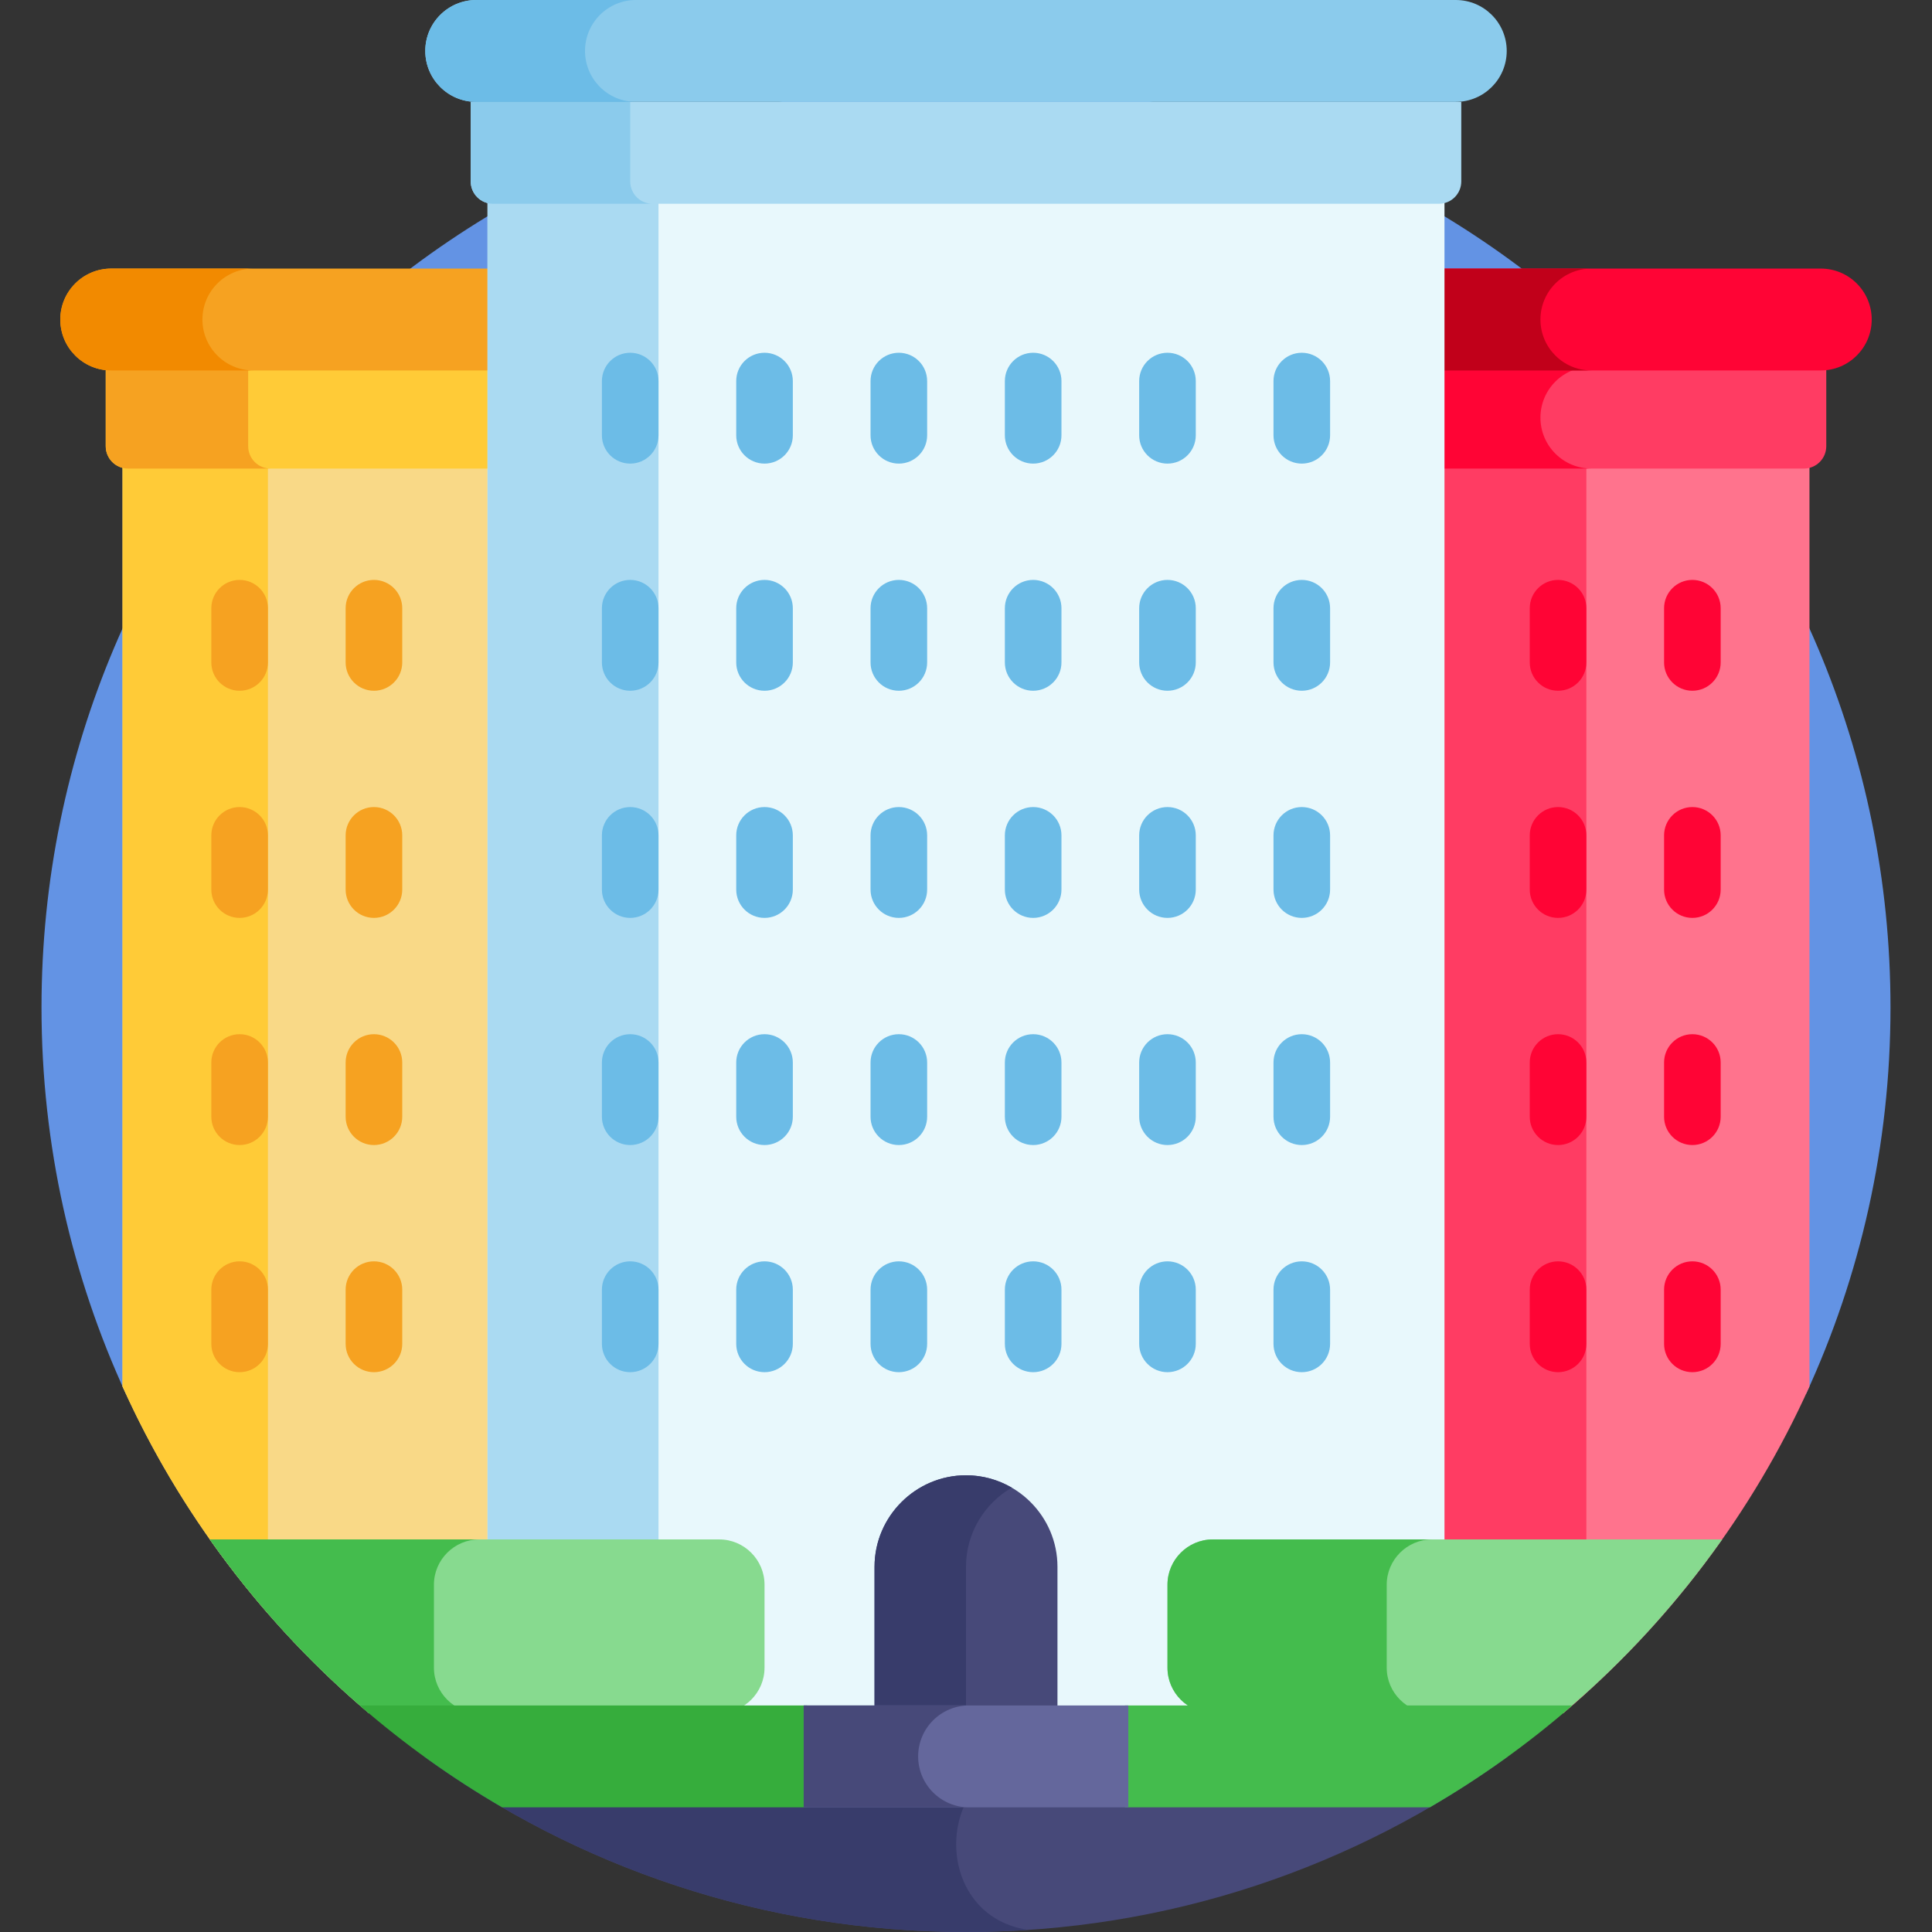
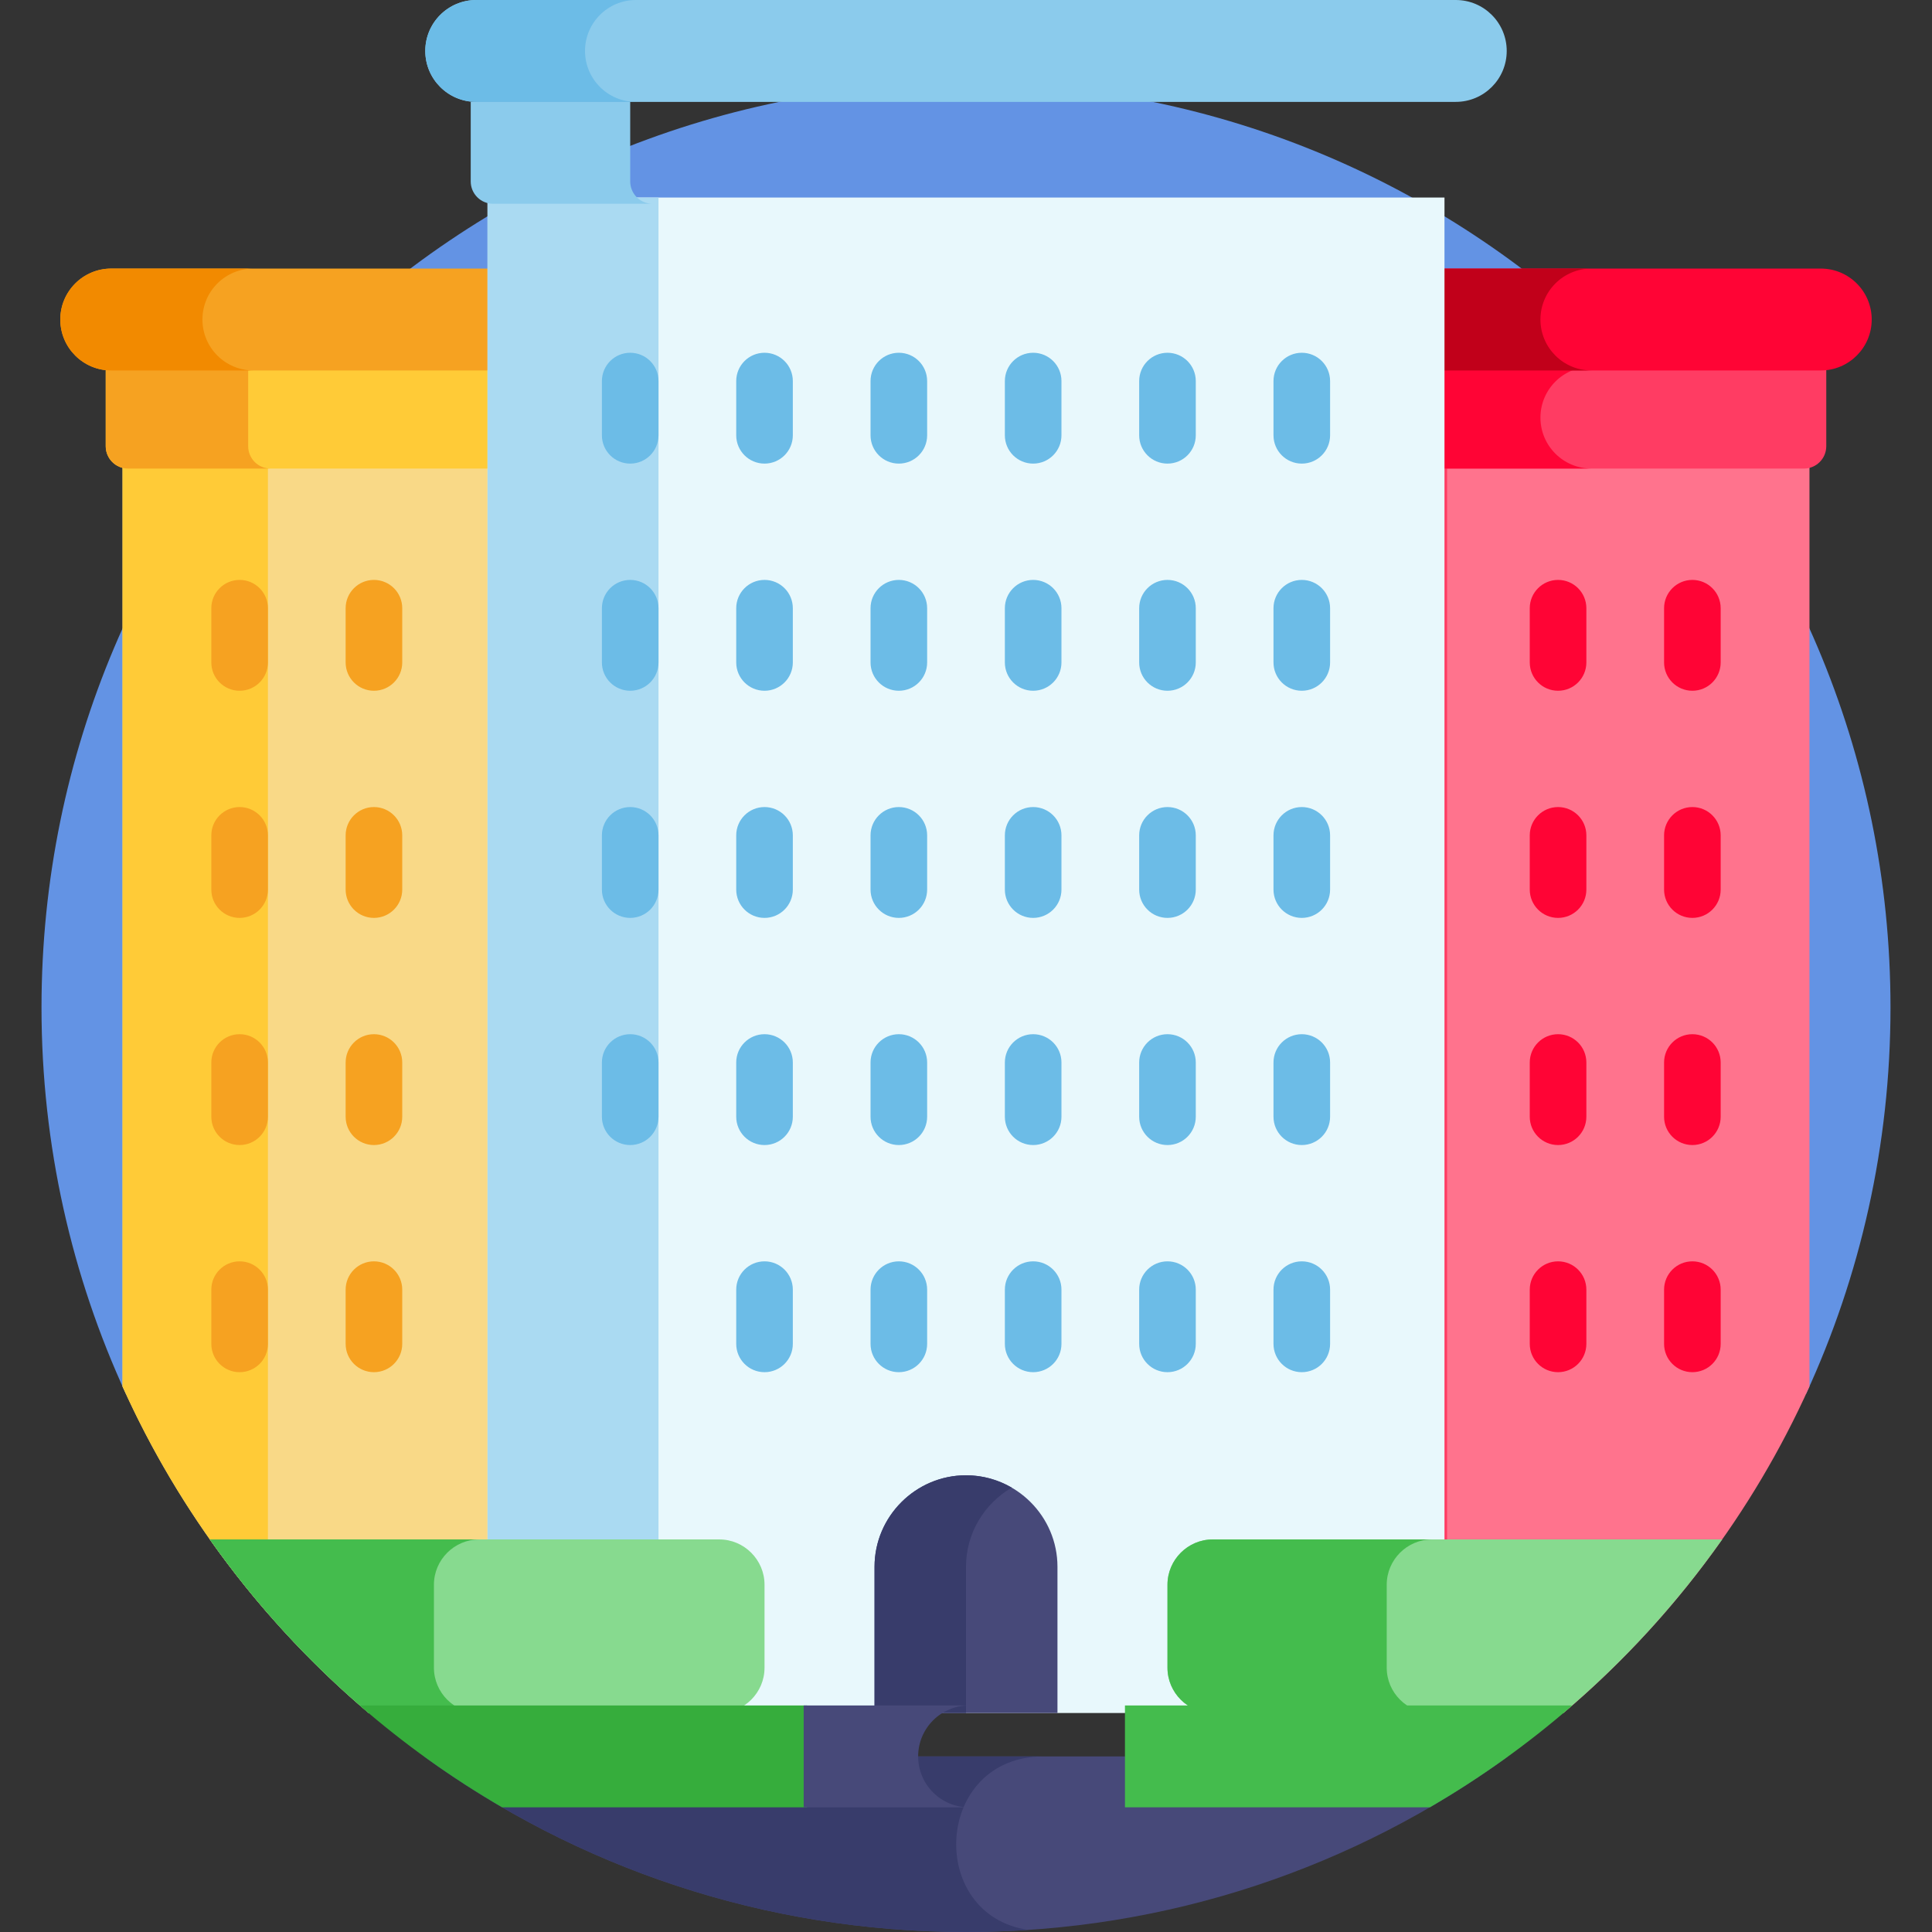
<svg xmlns="http://www.w3.org/2000/svg" version="1.1" id="Capa_1" x="0px" y="0px" viewBox="0 0 512 512" style="enable-background:new 0 0 512 512;" xml:space="preserve" width="512" height="512">
  <rect x="0" y="0" width="512" height="512" fill="#333333" stroke="none" />
  <g>
    <path style="fill:#6393E4;" d="M478.605,369.439C492.973,338.268,501,303.574,501,267c0-135.31-109.69-245-245-245   C120.69,22,11,131.69,11,267c0,36.574,8.028,71.269,22.396,102.439L478.605,369.439z" />
    <path style="fill:#474979;" d="M112.343,465.465C152.705,494.731,202.332,512,256,512c53.668,0,103.296-17.269,143.657-46.535   H112.343z" />
    <path style="fill:#383C6B;" d="M276.547,465.464H112.343C152.705,494.731,202.332,512,256,512c5.54,0,11.035-0.194,16.483-0.557   C245.391,507.461,247.501,465.464,276.547,465.464z" />
    <path style="fill:#F9D987;" d="M134.6,122.521H32.473v244.918c15.091,33.532,37.512,63.046,65.213,86.525H134.6V122.521z" />
    <path style="fill:#FFCB37;" d="M71.002,427.575V122.521H32.473v244.918C42.357,389.402,55.404,409.626,71.002,427.575z" />
    <path style="fill:#FF738D;" d="M479.527,122.521H377.4v331.444h36.914c27.701-23.48,50.123-52.993,65.213-86.526V122.521z" />
-     <path style="fill:#FF3C63;" d="M420.402,122.521H377.4v331.443h36.914c2.063-1.748,4.085-3.54,6.088-5.354V122.521z" />
+     <path style="fill:#FF3C63;" d="M420.402,122.521H377.4v331.443c2.063-1.748,4.085-3.54,6.088-5.354V122.521z" />
    <path style="fill:#FF3C63;" d="M377.4,97.174v27h100.659c3.27,0,5.921-2.651,5.921-5.921V97.174H377.4z" />
    <path style="fill:#FF0435;" d="M408.233,110.674L408.233,110.674c0-7.456,6.044-13.5,13.5-13.5H377.4v27h44.333   C414.277,124.174,408.233,118.129,408.233,110.674z" />
    <path style="fill:#FFCB37;" d="M134.6,97.174H28.021v21.079c0,3.27,2.651,5.921,5.921,5.921H134.6V97.174z" />
    <path style="fill:#F6A221;" d="M65.771,118.252V97.174h-37.75v21.079c0,3.27,2.651,5.921,5.921,5.921h37.75   C68.422,124.174,65.771,121.522,65.771,118.252z" />
    <path style="fill:#FF0435;" d="M482.522,71.174c-26.969,0-63.884,0-105.122,0v27c41.24,0,78.155,0,105.122,0   c7.456,0,13.5-6.044,13.5-13.5C496.022,77.218,489.978,71.174,482.522,71.174z" />
    <path style="fill:#C1001A;" d="M408.233,84.674L408.233,84.674c0-7.456,6.044-13.5,13.5-13.5H377.4v27h44.333   C414.277,98.174,408.233,92.129,408.233,84.674z" />
    <path style="fill:#F6A221;" d="M134.6,71.174c-52.937,0-93.26,0-105.121,0c-7.456,0-13.5,6.044-13.5,13.5   c0,7.456,6.044,13.5,13.5,13.5c11.943,0,52.245,0,105.121,0V71.174z" />
    <path style="fill:#F28A00;" d="M53.646,84.674c0-7.456,6.044-13.5,13.5-13.5c-18.443,0-31.682,0-37.667,0   c-7.456,0-13.5,6.044-13.5,13.5c0,7.456,6.044,13.5,13.5,13.5c6.021,0,19.255,0,37.667,0C59.69,98.174,53.646,92.13,53.646,84.674z   " />
    <g>
      <path style="fill:#FF0435;" d="M412.902,183.057c-4.143,0-7.5-3.357-7.5-7.5v-14.374c0-4.143,3.357-7.5,7.5-7.5    c4.143,0,7.5,3.357,7.5,7.5v14.374C420.402,179.699,417.045,183.057,412.902,183.057z" />
    </g>
    <g>
      <path style="fill:#FF0435;" d="M448.498,183.057c-4.143,0-7.5-3.357-7.5-7.5v-14.374c0-4.143,3.357-7.5,7.5-7.5    c4.143,0,7.5,3.357,7.5,7.5v14.374C455.998,179.699,452.641,183.057,448.498,183.057z" />
    </g>
    <g>
      <path style="fill:#FF0435;" d="M412.902,243.252c-4.143,0-7.5-3.357-7.5-7.5v-14.374c0-4.143,3.357-7.5,7.5-7.5    c4.143,0,7.5,3.357,7.5,7.5v14.374C420.402,239.895,417.045,243.252,412.902,243.252z" />
    </g>
    <g>
      <path style="fill:#FF0435;" d="M448.498,243.252c-4.143,0-7.5-3.357-7.5-7.5v-14.374c0-4.143,3.357-7.5,7.5-7.5    c4.143,0,7.5,3.357,7.5,7.5v14.374C455.998,239.895,452.641,243.252,448.498,243.252z" />
    </g>
    <g>
      <path style="fill:#FF0435;" d="M412.902,303.448c-4.143,0-7.5-3.358-7.5-7.5v-14.375c0-4.143,3.357-7.5,7.5-7.5    c4.143,0,7.5,3.357,7.5,7.5v14.375C420.402,300.091,417.045,303.448,412.902,303.448z" />
    </g>
    <g>
      <path style="fill:#FF0435;" d="M448.498,303.448c-4.143,0-7.5-3.358-7.5-7.5v-14.375c0-4.143,3.357-7.5,7.5-7.5    c4.143,0,7.5,3.357,7.5,7.5v14.375C455.998,300.091,452.641,303.448,448.498,303.448z" />
    </g>
    <g>
      <path style="fill:#FF0435;" d="M412.902,363.643c-4.143,0-7.5-3.357-7.5-7.5v-14.375c0-4.143,3.357-7.5,7.5-7.5    c4.143,0,7.5,3.357,7.5,7.5v14.375C420.402,360.286,417.045,363.643,412.902,363.643z" />
    </g>
    <g>
      <path style="fill:#FF0435;" d="M448.498,363.643c-4.143,0-7.5-3.357-7.5-7.5v-14.375c0-4.143,3.357-7.5,7.5-7.5    c4.143,0,7.5,3.357,7.5,7.5v14.375C455.998,360.286,452.641,363.643,448.498,363.643z" />
    </g>
    <g>
      <path style="fill:#F6A221;" d="M63.502,183.057c-4.142,0-7.5-3.357-7.5-7.5v-14.374c0-4.143,3.358-7.5,7.5-7.5    c4.143,0,7.5,3.357,7.5,7.5v14.374C71.002,179.699,67.645,183.057,63.502,183.057z" />
    </g>
    <g>
      <path style="fill:#F6A221;" d="M99.098,183.057c-4.143,0-7.5-3.357-7.5-7.5v-14.374c0-4.143,3.357-7.5,7.5-7.5    c4.143,0,7.5,3.357,7.5,7.5v14.374C106.598,179.699,103.24,183.057,99.098,183.057z" />
    </g>
    <g>
      <path style="fill:#F6A221;" d="M63.502,243.252c-4.142,0-7.5-3.357-7.5-7.5v-14.374c0-4.143,3.358-7.5,7.5-7.5    c4.143,0,7.5,3.357,7.5,7.5v14.374C71.002,239.895,67.645,243.252,63.502,243.252z" />
    </g>
    <g>
      <path style="fill:#F6A221;" d="M99.098,243.252c-4.143,0-7.5-3.357-7.5-7.5v-14.374c0-4.143,3.357-7.5,7.5-7.5    c4.143,0,7.5,3.357,7.5,7.5v14.374C106.598,239.895,103.24,243.252,99.098,243.252z" />
    </g>
    <g>
      <path style="fill:#F6A221;" d="M63.502,303.448c-4.142,0-7.5-3.358-7.5-7.5v-14.375c0-4.143,3.358-7.5,7.5-7.5    c4.143,0,7.5,3.357,7.5,7.5v14.375C71.002,300.091,67.645,303.448,63.502,303.448z" />
    </g>
    <g>
      <path style="fill:#F6A221;" d="M99.098,303.448c-4.143,0-7.5-3.358-7.5-7.5v-14.375c0-4.143,3.357-7.5,7.5-7.5    c4.143,0,7.5,3.357,7.5,7.5v14.375C106.598,300.091,103.24,303.448,99.098,303.448z" />
    </g>
    <g>
      <path style="fill:#F6A221;" d="M63.502,363.643c-4.142,0-7.5-3.357-7.5-7.5v-14.375c0-4.143,3.358-7.5,7.5-7.5    c4.143,0,7.5,3.357,7.5,7.5v14.375C71.002,360.286,67.645,363.643,63.502,363.643z" />
    </g>
    <g>
      <path style="fill:#F6A221;" d="M99.098,363.643c-4.143,0-7.5-3.357-7.5-7.5v-14.375c0-4.143,3.357-7.5,7.5-7.5    c4.143,0,7.5,3.357,7.5,7.5v14.375C106.598,360.286,103.24,363.643,99.098,363.643z" />
    </g>
    <rect x="129.198" y="52.347" style="fill:#E8F8FC;" width="253.605" height="401.617" />
    <rect x="129.198" y="52.347" style="fill:#AADAF2;" width="45.313" height="401.617" />
-     <path style="fill:#AADAF2;" d="M387.255,27h-262.51v21.079c0,3.27,2.651,5.921,5.921,5.921h250.667c3.27,0,5.921-2.651,5.921-5.921   V27z" />
    <path style="fill:#8BCBEC;" d="M167.011,48.079V27h-42.265v21.079c0,3.27,2.651,5.921,5.921,5.921h42.265   C169.662,54,167.011,51.349,167.011,48.079z" />
    <g>
      <path style="fill:#6CBCE7;" d="M167.011,122.861c-4.143,0-7.5-3.357-7.5-7.5v-14.375c0-4.143,3.357-7.5,7.5-7.5    c4.143,0,7.5,3.357,7.5,7.5v14.375C174.511,119.504,171.153,122.861,167.011,122.861z" />
    </g>
    <g>
      <path style="fill:#6CBCE7;" d="M202.607,122.861c-4.143,0-7.5-3.357-7.5-7.5v-14.375c0-4.143,3.357-7.5,7.5-7.5    c4.143,0,7.5,3.357,7.5,7.5v14.375C210.107,119.504,206.749,122.861,202.607,122.861z" />
    </g>
    <g>
      <path style="fill:#6CBCE7;" d="M238.202,122.861c-4.143,0-7.5-3.357-7.5-7.5v-14.375c0-4.143,3.357-7.5,7.5-7.5    c4.143,0,7.5,3.357,7.5,7.5v14.375C245.702,119.504,242.345,122.861,238.202,122.861z" />
    </g>
    <g>
      <path style="fill:#6CBCE7;" d="M309.394,122.861c-4.143,0-7.5-3.357-7.5-7.5v-14.375c0-4.143,3.357-7.5,7.5-7.5    c4.142,0,7.5,3.357,7.5,7.5v14.375C316.894,119.504,313.536,122.861,309.394,122.861z" />
    </g>
    <g>
      <path style="fill:#6CBCE7;" d="M273.798,122.861c-4.143,0-7.5-3.357-7.5-7.5v-14.375c0-4.143,3.357-7.5,7.5-7.5    c4.143,0,7.5,3.357,7.5,7.5v14.375C281.298,119.504,277.94,122.861,273.798,122.861z" />
    </g>
    <g>
      <path style="fill:#6CBCE7;" d="M344.989,122.861c-4.143,0-7.5-3.357-7.5-7.5v-14.375c0-4.143,3.357-7.5,7.5-7.5    c4.142,0,7.5,3.357,7.5,7.5v14.375C352.489,119.504,349.132,122.861,344.989,122.861z" />
    </g>
    <g>
      <path style="fill:#6CBCE7;" d="M167.011,183.057c-4.143,0-7.5-3.357-7.5-7.5v-14.374c0-4.143,3.357-7.5,7.5-7.5    c4.143,0,7.5,3.357,7.5,7.5v14.374C174.511,179.699,171.153,183.057,167.011,183.057z" />
    </g>
    <g>
      <path style="fill:#6CBCE7;" d="M202.607,183.057c-4.143,0-7.5-3.357-7.5-7.5v-14.374c0-4.143,3.357-7.5,7.5-7.5    c4.143,0,7.5,3.357,7.5,7.5v14.374C210.107,179.699,206.749,183.057,202.607,183.057z" />
    </g>
    <g>
      <path style="fill:#6CBCE7;" d="M238.202,183.057c-4.143,0-7.5-3.357-7.5-7.5v-14.374c0-4.143,3.357-7.5,7.5-7.5    c4.143,0,7.5,3.357,7.5,7.5v14.374C245.702,179.699,242.345,183.057,238.202,183.057z" />
    </g>
    <g>
      <path style="fill:#6CBCE7;" d="M309.394,183.057c-4.143,0-7.5-3.357-7.5-7.5v-14.374c0-4.143,3.357-7.5,7.5-7.5    c4.142,0,7.5,3.357,7.5,7.5v14.374C316.894,179.699,313.536,183.057,309.394,183.057z" />
    </g>
    <g>
      <path style="fill:#6CBCE7;" d="M273.798,183.057c-4.143,0-7.5-3.357-7.5-7.5v-14.374c0-4.143,3.357-7.5,7.5-7.5    c4.143,0,7.5,3.357,7.5,7.5v14.374C281.298,179.699,277.94,183.057,273.798,183.057z" />
    </g>
    <g>
      <path style="fill:#6CBCE7;" d="M344.989,183.057c-4.143,0-7.5-3.357-7.5-7.5v-14.374c0-4.143,3.357-7.5,7.5-7.5    c4.142,0,7.5,3.357,7.5,7.5v14.374C352.489,179.699,349.132,183.057,344.989,183.057z" />
    </g>
    <g>
      <path style="fill:#6CBCE7;" d="M167.011,243.252c-4.143,0-7.5-3.357-7.5-7.5v-14.374c0-4.143,3.357-7.5,7.5-7.5    c4.143,0,7.5,3.357,7.5,7.5v14.374C174.511,239.895,171.153,243.252,167.011,243.252z" />
    </g>
    <g>
      <path style="fill:#6CBCE7;" d="M202.607,243.252c-4.143,0-7.5-3.357-7.5-7.5v-14.374c0-4.143,3.357-7.5,7.5-7.5    c4.143,0,7.5,3.357,7.5,7.5v14.374C210.107,239.895,206.749,243.252,202.607,243.252z" />
    </g>
    <g>
      <path style="fill:#6CBCE7;" d="M238.202,243.252c-4.143,0-7.5-3.357-7.5-7.5v-14.374c0-4.143,3.357-7.5,7.5-7.5    c4.143,0,7.5,3.357,7.5,7.5v14.374C245.702,239.895,242.345,243.252,238.202,243.252z" />
    </g>
    <g>
      <path style="fill:#6CBCE7;" d="M309.394,243.252c-4.143,0-7.5-3.357-7.5-7.5v-14.374c0-4.143,3.357-7.5,7.5-7.5    c4.142,0,7.5,3.357,7.5,7.5v14.374C316.894,239.895,313.536,243.252,309.394,243.252z" />
    </g>
    <g>
      <path style="fill:#6CBCE7;" d="M273.798,243.252c-4.143,0-7.5-3.357-7.5-7.5v-14.374c0-4.143,3.357-7.5,7.5-7.5    c4.143,0,7.5,3.357,7.5,7.5v14.374C281.298,239.895,277.94,243.252,273.798,243.252z" />
    </g>
    <g>
      <path style="fill:#6CBCE7;" d="M344.989,243.252c-4.143,0-7.5-3.357-7.5-7.5v-14.374c0-4.143,3.357-7.5,7.5-7.5    c4.142,0,7.5,3.357,7.5,7.5v14.374C352.489,239.895,349.132,243.252,344.989,243.252z" />
    </g>
    <g>
      <path style="fill:#6CBCE7;" d="M167.011,303.448c-4.143,0-7.5-3.358-7.5-7.5v-14.375c0-4.143,3.357-7.5,7.5-7.5    c4.143,0,7.5,3.357,7.5,7.5v14.375C174.511,300.091,171.153,303.448,167.011,303.448z" />
    </g>
    <g>
      <path style="fill:#6CBCE7;" d="M202.607,303.448c-4.143,0-7.5-3.358-7.5-7.5v-14.375c0-4.143,3.357-7.5,7.5-7.5    c4.143,0,7.5,3.357,7.5,7.5v14.375C210.107,300.091,206.749,303.448,202.607,303.448z" />
    </g>
    <g>
      <path style="fill:#6CBCE7;" d="M238.202,303.448c-4.143,0-7.5-3.358-7.5-7.5v-14.375c0-4.143,3.357-7.5,7.5-7.5    c4.143,0,7.5,3.357,7.5,7.5v14.375C245.702,300.091,242.345,303.448,238.202,303.448z" />
    </g>
    <g>
      <path style="fill:#6CBCE7;" d="M309.394,303.448c-4.143,0-7.5-3.358-7.5-7.5v-14.375c0-4.143,3.357-7.5,7.5-7.5    c4.142,0,7.5,3.357,7.5,7.5v14.375C316.894,300.091,313.536,303.448,309.394,303.448z" />
    </g>
    <g>
      <path style="fill:#6CBCE7;" d="M273.798,303.448c-4.143,0-7.5-3.358-7.5-7.5v-14.375c0-4.143,3.357-7.5,7.5-7.5    c4.143,0,7.5,3.357,7.5,7.5v14.375C281.298,300.091,277.94,303.448,273.798,303.448z" />
    </g>
    <g>
      <path style="fill:#6CBCE7;" d="M344.989,303.448c-4.143,0-7.5-3.358-7.5-7.5v-14.375c0-4.143,3.357-7.5,7.5-7.5    c4.142,0,7.5,3.357,7.5,7.5v14.375C352.489,300.091,349.132,303.448,344.989,303.448z" />
    </g>
    <g>
-       <path style="fill:#6CBCE7;" d="M167.011,363.643c-4.143,0-7.5-3.357-7.5-7.5v-14.375c0-4.143,3.357-7.5,7.5-7.5    c4.143,0,7.5,3.357,7.5,7.5v14.375C174.511,360.286,171.153,363.643,167.011,363.643z" />
-     </g>
+       </g>
    <g>
      <path style="fill:#6CBCE7;" d="M202.607,363.643c-4.143,0-7.5-3.357-7.5-7.5v-14.375c0-4.143,3.357-7.5,7.5-7.5    c4.143,0,7.5,3.357,7.5,7.5v14.375C210.107,360.286,206.749,363.643,202.607,363.643z" />
    </g>
    <g>
      <path style="fill:#6CBCE7;" d="M238.202,363.643c-4.143,0-7.5-3.357-7.5-7.5v-14.375c0-4.143,3.357-7.5,7.5-7.5    c4.143,0,7.5,3.357,7.5,7.5v14.375C245.702,360.286,242.345,363.643,238.202,363.643z" />
    </g>
    <g>
      <path style="fill:#6CBCE7;" d="M309.394,363.643c-4.143,0-7.5-3.357-7.5-7.5v-14.375c0-4.143,3.357-7.5,7.5-7.5    c4.142,0,7.5,3.357,7.5,7.5v14.375C316.894,360.286,313.536,363.643,309.394,363.643z" />
    </g>
    <g>
      <path style="fill:#6CBCE7;" d="M273.798,363.643c-4.143,0-7.5-3.357-7.5-7.5v-14.375c0-4.143,3.357-7.5,7.5-7.5    c4.143,0,7.5,3.357,7.5,7.5v14.375C281.298,360.286,277.94,363.643,273.798,363.643z" />
    </g>
    <g>
      <path style="fill:#6CBCE7;" d="M344.989,363.643c-4.143,0-7.5-3.357-7.5-7.5v-14.375c0-4.143,3.357-7.5,7.5-7.5    c4.142,0,7.5,3.357,7.5,7.5v14.375C352.489,360.286,349.132,363.643,344.989,363.643z" />
    </g>
    <path style="fill:#474979;" d="M256,390.965L256,390.965c-13.331,0-24.237,10.907-24.237,24.237v38.763h48.475v-38.763   C280.238,401.871,269.331,390.965,256,390.965z" />
    <path style="fill:#383C6B;" d="M268.119,394.241c-3.572-2.079-7.711-3.277-12.119-3.277c-13.331,0-24.237,10.907-24.237,24.237   v38.763H256v-38.763C256,406.279,260.89,398.448,268.119,394.241z" />
    <path style="fill:#87DA8F;" d="M321.394,407.964c-6.6,0-12,5.4-12,12v22c0,6.6,5.4,12,12,12h92.921   c15.896-13.473,30.054-28.93,42.083-46H321.394z" />
    <path style="fill:#44BC4D;" d="M367.496,441.964v-22c0-6.6,5.4-12,12-12h-58.103c-6.6,0-12,5.4-12,12v22c0,6.6,5.4,12,12,12h58.103   C372.897,453.964,367.496,448.565,367.496,441.964z" />
    <path style="fill:#87DA8F;" d="M190.607,407.964H55.603c12.029,17.07,26.187,32.527,42.083,46h92.921c6.6,0,12-5.4,12-12v-22   C202.607,413.365,197.207,407.964,190.607,407.964z" />
    <path style="fill:#44BC4D;" d="M114.997,441.964v-22c0-6.6,5.4-12,12-12H55.603c12.029,17.07,26.187,32.527,42.083,46h29.311   C120.397,453.964,114.997,448.565,114.997,441.964z" />
    <path style="fill:#8BCBEC;" d="M399.297,13.5c0-7.456-6.044-13.5-13.5-13.5C269.618,0,162.364,0,126.204,0   c-7.456,0-13.5,6.044-13.5,13.5c0,7.456,6.044,13.5,13.5,13.5c36.443,0,143.486,0,259.593,0   C393.253,27,399.297,20.956,399.297,13.5z" />
    <path style="fill:#6CBCE7;" d="M155.037,13.5c0-7.456,6.044-13.5,13.5-13.5c-18.298,0-32.792,0-42.333,0   c-7.456,0-13.5,6.044-13.5,13.5c0,7.456,6.044,13.5,13.5,13.5c9.592,0,24.081,0,42.333,0C161.081,27,155.037,20.956,155.037,13.5z" />
    <path style="fill:#36AD3C;" d="M213.876,451.964H95.337c11.663,10.139,24.297,19.188,37.739,27h80.8V451.964z" />
    <path style="fill:#44BC4D;" d="M298.125,451.964v27h80.8c13.442-7.812,26.076-16.861,37.738-27H298.125z" />
-     <rect x="212.984" y="451.965" style="fill:#64679C;" width="86.032" height="27" />
    <path style="fill:#474979;" d="M243.318,465.464L243.318,465.464c0-7.456,6.044-13.5,13.5-13.5h-43.833v27h43.833   C249.362,478.964,243.318,472.92,243.318,465.464z" />
  </g>
</svg>